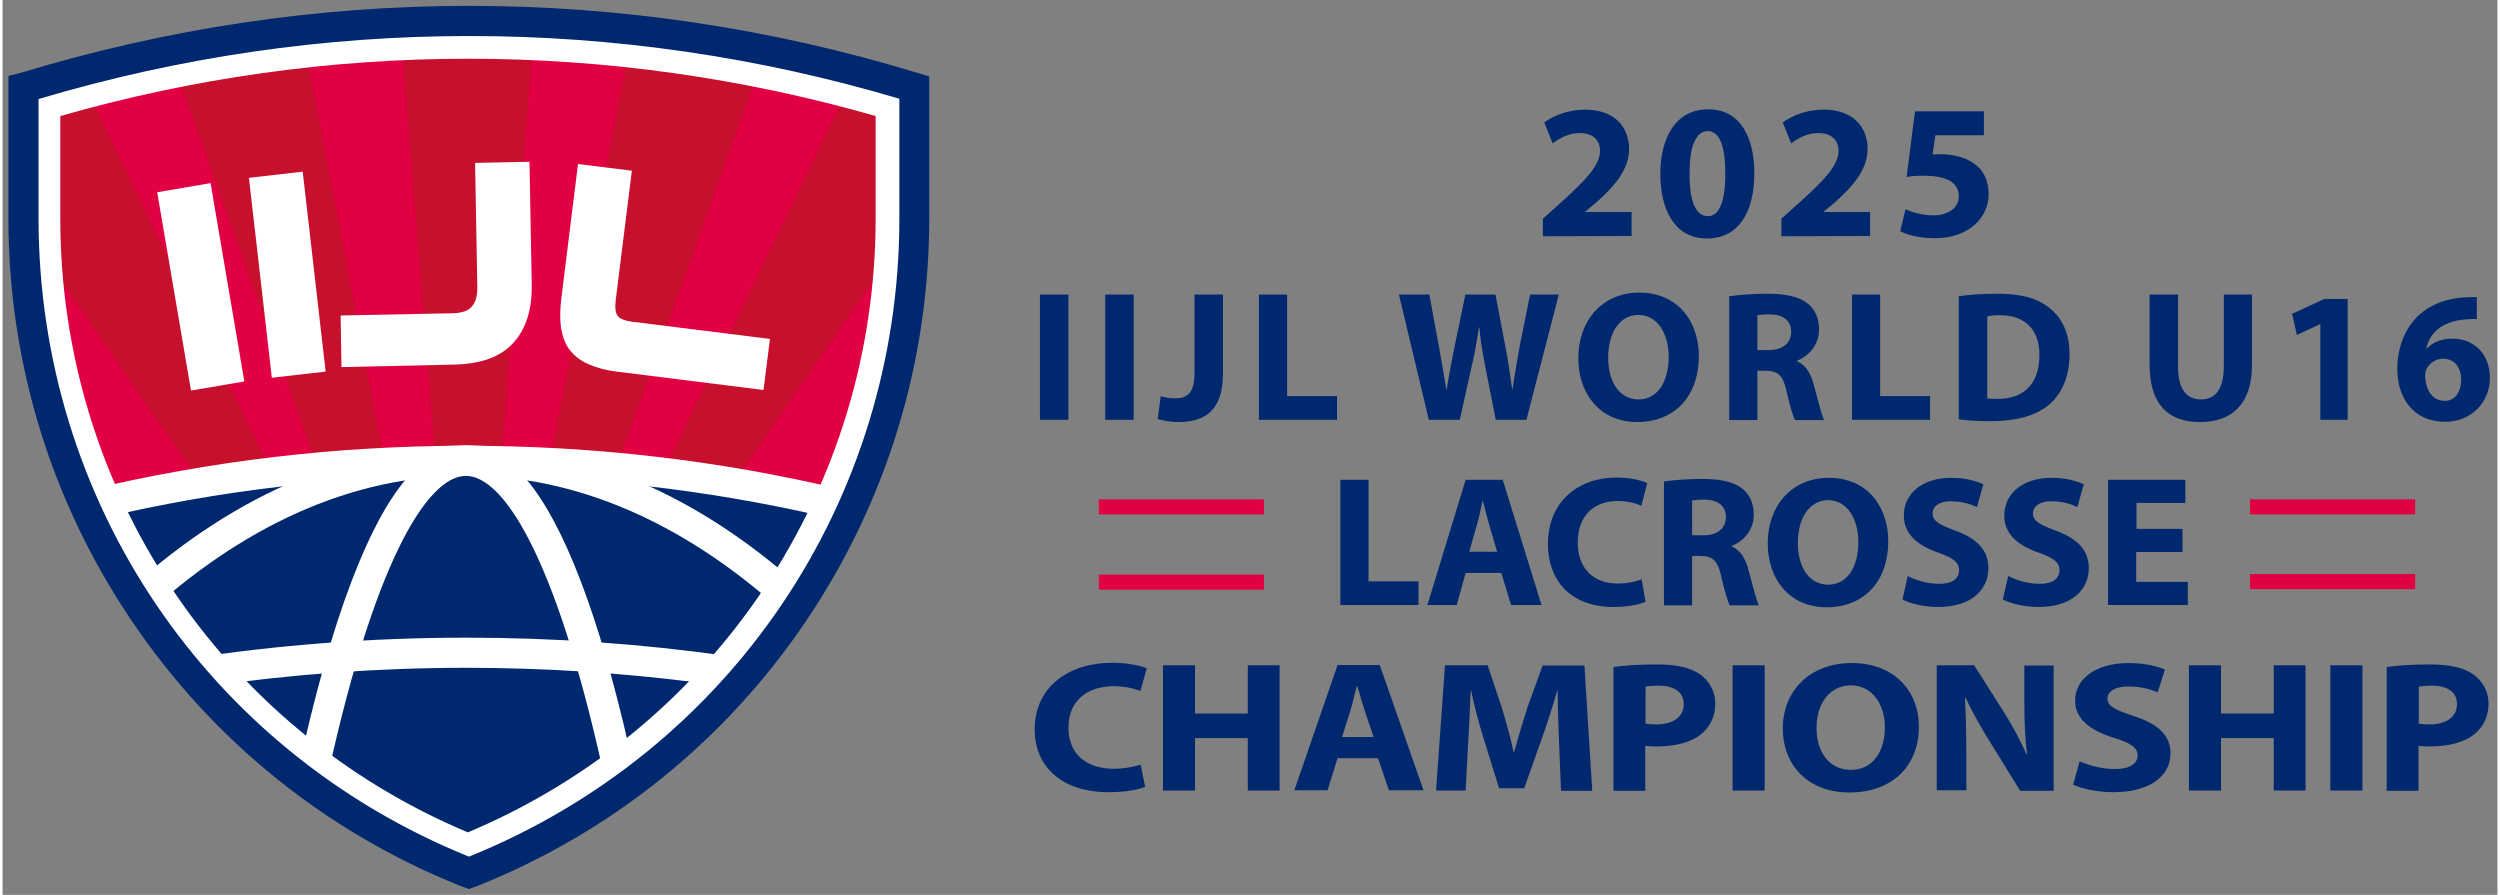
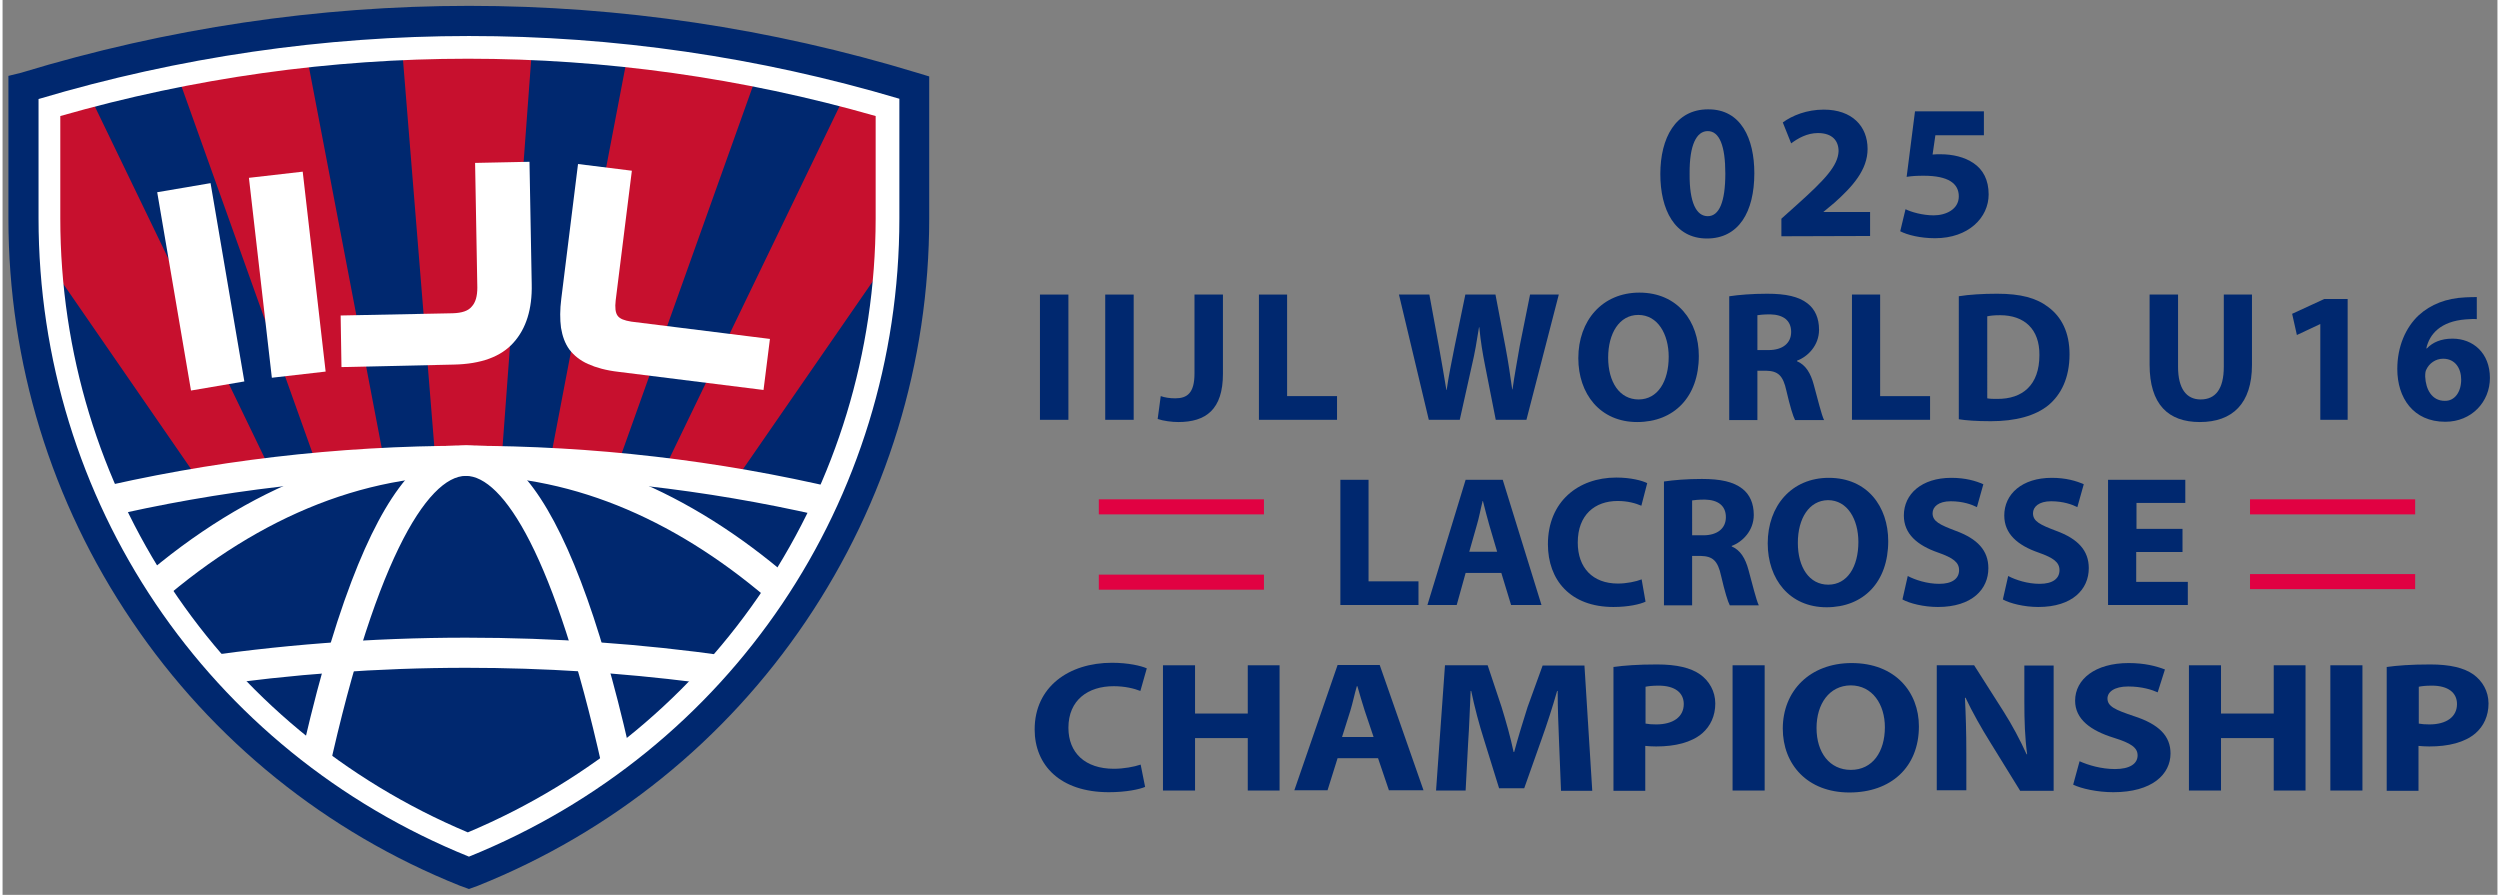
<svg xmlns="http://www.w3.org/2000/svg" version="1.1" id="Layer_1" x="0px" y="0px" viewBox="0 0 894.4 320.8" style="enable-background:new 0 0 894.4 320.8;" xml:space="preserve" preserveAspectRatio="xMidYMid meet" width="307.312" height="110.0">
  <rect x="0" y="0" width="894.4" height="320.8" fill="#808080" stroke="none" />
  <style type="text/css">
	.st0{fill:#00286F;}
	.st1{fill:#E10142;}
	.st2{fill:#C7102E;}
	.st3{fill:#FFFFFF;}
</style>
  <g>
    <g>
      <path class="st0" d="M326.9,78.3c0,103.1-62.7,195.8-158.4,234.1l-1.3,0.5l-1.3-0.5C70.2,274.1,7.5,181.4,7.5,78.3V31.4L8,31.3    c103.8-31.6,214.6-31.6,318.4,0l0.5,0.2V78.3" />
-       <path class="st1" d="M31.8,178.4c22.5-6.9,45.8-10.8,69.2-12.9c40.1-3.5,80-0.9,119.9,2.8c28,2.6,57.1,4.3,84.2,12.2    c14-31.6,21.7-66.3,21.7-102.3V31.4l-0.5-0.2C222.6-0.3,111.8-0.3,8,31.3l-0.5,0.1v46.9c0,35.7,7.5,70.2,21.4,101.6    C29.7,179.3,30.7,178.8,31.8,178.4" />
      <g>
        <polygon class="st2" points="190.1,13.4 178.5,170.2 155.6,170.2 142.9,13.4    " />
        <polygon class="st2" points="107.8,13.4 137.3,167.8 115.1,173.6 62.2,25.5    " />
        <polygon class="st2" points="28.7,29.1 97.1,170.7 71,173.1 17.7,95.9 16.2,36.3    " />
        <polygon class="st2" points="225.3,13.4 195.8,167.8 218,173.6 270.9,25.5    " />
        <polygon class="st2" points="304.4,29.1 236,170.7 262.6,172.3 316.7,94 318.7,37.3    " />
      </g>
      <path class="st3" d="M327.3,78.3V31.4l-0.7-0.2C222.8-0.4,111.9-0.2,8.1,31.3l0,0l-0.5,0.2v46.9c0,103.1,62.7,195.4,158.4,234.7    l0,0l1.3,0.2l1.5-0.6C264.4,274.2,327.3,181.4,327.3,78.3 M166.8,298.4C77.9,261,20.7,175,20.7,78.3V41.6    c95.7-27.4,196.6-27.4,292.3,0v36.8C312.9,175,255.7,261,166.8,298.4" />
      <path class="st3" d="M300.1,175.3c-43.6-10.3-88.3-15.5-133.9-15.5c-46.3,0-91.8,5.4-136,16c2.4,3,4.1,6.4,5.4,9.9    c41.9-9.9,85.6-15.1,130.5-15.1c43.5,0,86,4.9,126.7,14.2C295.5,181.8,297.9,178.6,300.1,175.3" />
      <path class="st3" d="M250.3,241.9c3.1-2.5,6.4-4.6,9.8-6.7c-30.8-4.4-62.1-6.6-93.9-6.6c-34.1,0-67.8,2.6-100.9,7.7    c2.3,2.2,4.2,4.9,6.1,7.4c0.6,0.8,1.2,1.6,1.8,2.4c30.3-4.4,61.4-6.7,93.1-6.7c27.9,0,55.4,1.8,82.3,5.2    C248.8,243.6,249.4,242.6,250.3,241.9" />
      <path class="st3" d="M282.2,207.1c-36.1-31.1-75.4-47.4-116-47.4c-43.6,0-85.7,18.8-123.9,54.4c2.3,2.8,4.7,5.5,7.6,7.7    c35.4-32.9,74.8-51.3,116.3-51.3c39.5,0,77.1,16.7,111.2,46.8C278.2,213.7,279.9,210.2,282.2,207.1" />
      <path class="st3" d="M224.7,268.4c-5.4-23.7-11.2-43.8-17.4-60c-12.5-32.7-25.9-48.7-41.1-48.7s-28.6,15.9-41.1,48.7    c-6.9,18.1-13.3,41-19.3,68.4c4,1.6,7.3,4.4,9.3,8.2c17.5-83.4,37.2-114.4,51-114.4c13.3,0,31.9,28.5,48.8,104.2    C218,272.2,221.3,270.1,224.7,268.4" />
      <path class="st0" d="M167.2,318.7l-3.3-1.2c-47.9-19.2-88.6-52-117.5-94.8c-29-42.8-44.3-92.8-44.3-144.4V27.2l4.5-1.1    c105.1-32,216.2-32,321.3,0l4.3,1.3v50.9c0,51.7-15.3,101.6-44.2,144.4c-28.9,42.8-69.6,75.6-117.5,94.8L167.2,318.7z M12.9,35.5    v42.8c0,101.2,60.5,190.9,154.3,228.8C261,269.2,321.5,179.5,321.5,78.3V35.4C220.5,5.4,113.9,5.4,12.9,35.5" />
      <rect x="61.3" y="66.8" transform="matrix(0.986 -0.168 0.168 0.986 -16.225 13.346)" class="st3" width="19.4" height="72.1" />
      <rect x="92.3" y="62.4" transform="matrix(0.994 -0.114 0.114 0.994 -10.54 12.248)" class="st3" width="19.4" height="72.1" />
      <path class="st3" d="M121.5,131.6l-0.3-18.5l40.2-0.8c3.2-0.1,5.5-0.8,6.8-2.4c1.4-1.5,2-3.8,2-6.8l-0.8-44.7l19.5-0.4l0.8,43.9    c0.2,8.9-2,15.9-6.5,20.9c-4.5,5.1-11.7,7.7-21.4,7.9L121.5,131.6z" />
      <path class="st3" d="M220.8,133.3c-4.4-0.5-8-1.5-10.9-2.8s-5.1-3.1-6.7-5.2c-1.6-2.2-2.5-4.8-3-7.8c-0.4-3-0.4-6.5,0.1-10.4    l6-48.3l19.3,2.4l-5.8,46.5c-0.3,2.6-0.1,4.4,0.7,5.5s2.4,1.7,4.9,2.1l49.7,6.2l-2.3,18.3L220.8,133.3z" />
    </g>
    <g>
-       <path class="st0" d="M552.2,84.7v-6.3l5.8-5.2c9.8-8.8,14.5-13.8,14.7-19c0-3.7-2.2-6.5-7.4-6.5c-3.9,0-7.2,1.9-9.6,3.7l-3-7.5    c3.4-2.5,8.6-4.6,14.7-4.6c10.1,0,15.7,5.9,15.7,14.1c0,7.5-5.4,13.5-11.9,19.3l-4.1,3.4V76H584v8.6L552.2,84.7L552.2,84.7z" />
      <path class="st0" d="M628,62.1c0,13.9-5.6,23.4-17,23.4c-11.6,0-16.7-10.4-16.7-23.1c0-13,5.5-23.2,17.1-23.2    C623.3,39.1,628,49.8,628,62.1z M604.8,62.3c-0.1,10.3,2.4,15.2,6.5,15.2s6.3-5.1,6.3-15.3c0-9.9-2.1-15.2-6.3-15.2    C607.3,47,604.7,51.9,604.8,62.3z" />
      <path class="st0" d="M637.7,84.7v-6.3l5.8-5.2c9.8-8.8,14.5-13.8,14.7-19c0-3.7-2.2-6.5-7.4-6.5c-3.9,0-7.2,1.9-9.6,3.7l-3-7.5    c3.4-2.5,8.6-4.6,14.7-4.6c10.1,0,15.7,5.9,15.7,14.1c0,7.5-5.4,13.5-11.9,19.3l-4.1,3.4V76h16.9v8.6L637.7,84.7L637.7,84.7z" />
      <path class="st0" d="M710.3,48.5h-17.4l-1,6.9c1-0.1,1.8-0.1,2.9-0.1c4.3,0,8.6,1,11.8,3.2c3.4,2.3,5.4,6,5.4,11.2    c0,8.3-7.2,15.7-19.2,15.7c-5.4,0-10-1.2-12.5-2.5l1.9-7.9c2,1,6.1,2.2,10.1,2.2c4.3,0,9-2.1,9-6.8c0-4.6-3.7-7.4-12.6-7.4    c-2.5,0-4.2,0.1-6.1,0.4l3-23.5h24.7L710.3,48.5L710.3,48.5z" />
    </g>
    <g>
      <g>
        <g>
          <rect x="393" y="179" class="st1" width="59.2" height="5.4" />
          <rect x="393" y="206" class="st1" width="59.2" height="5.4" />
        </g>
        <g>
          <rect x="805.7" y="179" class="st1" width="59.2" height="5.4" />
          <rect x="805.7" y="205.8" class="st1" width="59.2" height="5.4" />
        </g>
      </g>
      <g>
        <path class="st0" d="M382.1,105.6v44.9h-10.2v-44.9H382.1z" />
        <path class="st0" d="M405.5,105.6v44.9h-10.2v-44.9H405.5z" />
        <path class="st0" d="M427.4,105.6h10.1V134c0,12.8-6.1,17.3-16,17.3c-2.3,0-5.4-0.4-7.4-1.1l1.1-8.2c1.4,0.5,3.2,0.8,5.2,0.8     c4.3,0,6.9-1.9,6.9-8.9V105.6z" />
        <path class="st0" d="M450.3,105.6h10.2V142h17.9v8.5h-28V105.6z" />
        <path class="st0" d="M511.3,150.5l-10.7-44.9h10.9l3.4,18.5c1,5.3,1.9,11.1,2.7,15.7h0.1c0.7-4.9,1.8-10.3,2.9-15.8l3.8-18.4     h10.8l3.6,18.9c1,5.3,1.7,10.1,2.4,15.1h0.1c0.7-5,1.7-10.3,2.6-15.6l3.7-18.4h10.3l-11.6,44.9h-11l-3.8-19.3     c-0.9-4.5-1.6-8.7-2.1-13.9h-0.1c-0.8,5.1-1.5,9.3-2.6,13.9l-4.3,19.3H511.3z" />
        <path class="st0" d="M608.1,127.6c0,14.7-8.9,23.7-22.1,23.7c-13.3,0-21.1-10.1-21.1-22.9c0-13.5,8.6-23.5,21.9-23.5     C600.5,104.9,608.1,115.2,608.1,127.6z M575.6,128.2c0,8.8,4.1,15,10.9,15c6.9,0,10.8-6.5,10.8-15.3c0-8.1-3.9-15-10.9-15     C579.6,112.9,575.6,119.5,575.6,128.2z" />
        <path class="st0" d="M619.1,106.2c3.3-0.5,8.1-0.9,13.5-0.9c6.7,0,11.3,1,14.5,3.5c2.7,2.1,4.1,5.3,4.1,9.4     c0,5.7-4.1,9.7-7.9,11.1v0.2c3.1,1.3,4.9,4.3,6,8.4c1.4,5.1,2.8,10.9,3.7,12.7h-10.4c-0.7-1.3-1.8-4.9-3.1-10.5     c-1.2-5.6-3.1-7.1-7.3-7.2h-3.1v17.7h-10.1V106.2z M629.1,125.5h4c5.1,0,8.1-2.5,8.1-6.5c0-4.1-2.8-6.2-7.5-6.3     c-2.5,0-3.9,0.2-4.6,0.3V125.5z" />
        <path class="st0" d="M662.9,105.6h10.2V142H691v8.5h-28V105.6z" />
        <path class="st0" d="M701.3,106.2c3.7-0.6,8.6-0.9,13.7-0.9c8.5,0,14.1,1.5,18.4,4.8c4.7,3.5,7.6,9,7.6,16.9     c0,8.6-3.1,14.5-7.5,18.2c-4.7,3.9-11.9,5.8-20.7,5.8c-5.3,0-9-0.3-11.5-0.7V106.2z M711.5,142.8c0.9,0.2,2.3,0.2,3.5,0.2     c9.2,0.1,15.2-5,15.2-15.7c0.1-9.3-5.4-14.3-14.1-14.3c-2.3,0-3.7,0.2-4.6,0.4V142.8z" />
        <path class="st0" d="M779.9,105.6v25.9c0,7.7,2.9,11.7,8.1,11.7c5.3,0,8.3-3.7,8.3-11.7v-25.9h10.1v25.2c0,13.9-7,20.5-18.7,20.5     c-11.3,0-18-6.3-18-20.6v-25.1H779.9z" />
        <path class="st0" d="M830.9,116.2h-0.1l-8.3,3.9l-1.7-7.6l11.5-5.3h8.4v43.3h-9.8V116.2z" />
        <path class="st0" d="M886.9,114.4c-1.1-0.1-2.3,0-3.9,0.1c-9,0.7-13,5.3-14.1,10.4h0.2c2.1-2.2,5.1-3.5,9.2-3.5     c7.3,0,13.4,5.1,13.4,14.1c0,8.6-6.6,15.7-16,15.7c-11.5,0-17.2-8.6-17.2-18.9c0-8.1,3-14.9,7.7-19.3c4.3-3.9,9.9-6.1,16.7-6.4     c1.9-0.1,3.1-0.1,4.1-0.1V114.4z M881.4,136.1c0-4-2.1-7.5-6.5-7.5c-2.7,0-5,1.7-6,3.9c-0.3,0.5-0.4,1.3-0.4,2.5     c0.2,4.6,2.4,8.7,7,8.7C879.1,143.8,881.4,140.5,881.4,136.1z" />
        <path class="st0" d="M479.5,172h10.2v36.4h17.9v8.5h-28V172z" />
        <path class="st0" d="M524.5,205.4l-3.2,11.5h-10.5l13.7-44.9h13.3l13.9,44.9h-10.9l-3.5-11.5H524.5z M535.8,197.8l-2.8-9.5     c-0.8-2.7-1.6-6-2.3-8.7h-0.1c-0.7,2.7-1.3,6.1-2.1,8.7l-2.7,9.5H535.8z" />
        <path class="st0" d="M589,215.7c-1.9,0.9-6.1,1.9-11.5,1.9c-15.5,0-23.5-9.7-23.5-22.5c0-15.3,10.9-23.9,24.5-23.9     c5.3,0,9.3,1.1,11.1,2l-2.1,8.1c-2.1-0.9-4.9-1.7-8.5-1.7c-8.1,0-14.3,4.9-14.3,14.9c0,9,5.3,14.7,14.4,14.7     c3.1,0,6.5-0.7,8.5-1.5L589,215.7z" />
        <path class="st0" d="M595.7,172.6c3.3-0.5,8.1-0.9,13.5-0.9c6.7,0,11.3,1,14.5,3.5c2.7,2.1,4.1,5.3,4.1,9.4     c0,5.7-4.1,9.7-7.9,11.1v0.2c3.1,1.3,4.9,4.3,6,8.4c1.4,5.1,2.8,10.9,3.7,12.7h-10.4c-0.7-1.3-1.8-4.9-3.1-10.5     c-1.2-5.6-3.1-7.1-7.3-7.2h-3.1v17.7h-10.1V172.6z M605.7,191.9h4c5.1,0,8.1-2.5,8.1-6.5c0-4.1-2.8-6.2-7.5-6.3     c-2.5,0-3.9,0.2-4.6,0.3V191.9z" />
        <path class="st0" d="M676,194c0,14.7-8.9,23.7-22.1,23.7c-13.3,0-21.1-10.1-21.1-22.9c0-13.5,8.6-23.5,21.9-23.5     C668.5,171.3,676,181.6,676,194z M643.6,194.6c0,8.8,4.1,15,10.9,15c6.9,0,10.8-6.5,10.8-15.3c0-8.1-3.9-15-10.9-15     C647.6,179.4,643.6,185.9,643.6,194.6z" />
        <path class="st0" d="M683,206.5c2.7,1.4,6.9,2.8,11.3,2.8c4.7,0,7.1-1.9,7.1-4.9c0-2.8-2.1-4.4-7.5-6.3     c-7.5-2.6-12.3-6.7-12.3-13.3c0-7.7,6.4-13.5,17-13.5c5.1,0,8.8,1.1,11.5,2.3l-2.3,8.2c-1.8-0.9-5-2.1-9.4-2.1s-6.5,2-6.5,4.3     c0,2.9,2.5,4.1,8.3,6.3c7.9,2.9,11.7,7.1,11.7,13.4c0,7.5-5.8,13.9-18.1,13.9c-5.1,0-10.2-1.3-12.7-2.7L683,206.5z" />
        <path class="st0" d="M719,206.5c2.7,1.4,6.9,2.8,11.3,2.8c4.7,0,7.1-1.9,7.1-4.9c0-2.8-2.1-4.4-7.5-6.3     c-7.5-2.6-12.3-6.7-12.3-13.3c0-7.7,6.4-13.5,17-13.5c5.1,0,8.8,1.1,11.5,2.3l-2.3,8.2c-1.8-0.9-5-2.1-9.4-2.1s-6.5,2-6.5,4.3     c0,2.9,2.5,4.1,8.3,6.3c7.9,2.9,11.7,7.1,11.7,13.4c0,7.5-5.8,13.9-18.1,13.9c-5.1,0-10.2-1.3-12.7-2.7L719,206.5z" />
        <path class="st0" d="M781.4,197.9h-16.5v10.7h18.5v8.3h-28.6V172h27.7v8.3h-17.5v9.3h16.5V197.9z" />
        <path class="st0" d="M409.6,282.1c-2.1,0.9-6.9,1.9-13,1.9c-17.5,0-26.6-9.7-26.6-22.5c0-15.3,12.3-23.9,27.7-23.9     c5.9,0,10.5,1.1,12.5,2l-2.3,8.1c-2.3-0.9-5.6-1.7-9.6-1.7c-9.1,0-16.2,4.9-16.2,14.9c0,9,6,14.7,16.3,14.7     c3.5,0,7.3-0.7,9.6-1.5L409.6,282.1z" />
        <path class="st0" d="M427.5,238.5v17.3h18.9v-17.3h11.4v44.9h-11.4v-18.8h-18.9v18.8H416v-44.9H427.5z" />
        <path class="st0" d="M478.6,271.8l-3.6,11.5h-11.9l15.5-44.9h15.1l15.7,44.9H497l-3.9-11.5H478.6z M491.5,264.2l-3.2-9.5     c-0.9-2.7-1.8-6-2.6-8.7h-0.2c-0.8,2.7-1.5,6.1-2.3,8.7l-3,9.5H491.5z" />
        <path class="st0" d="M558,266.2c-0.2-5.4-0.5-11.9-0.5-18.5h-0.2c-1.6,5.7-3.7,12.1-5.6,17.4l-6.2,17.5h-9l-5.4-17.4     c-1.7-5.3-3.4-11.7-4.6-17.5h-0.2c-0.3,6.1-0.5,13-0.9,18.6l-0.9,17.1h-10.6l3.2-44.9h15.3l5,15c1.6,5.2,3.2,10.8,4.3,16.1h0.2     c1.4-5.2,3.2-11.1,4.8-16.1l5.4-14.9h15l2.8,44.9h-11.2L558,266.2z" />
        <path class="st0" d="M577.6,239.1c3.5-0.5,8.5-0.9,15.5-0.9c7.1,0,12.1,1.2,15.5,3.6c3.2,2.3,5.4,6,5.4,10.4     c0,4.4-1.7,8.1-4.7,10.7c-3.9,3.3-9.7,4.7-16.5,4.7c-1.5,0-2.9-0.1-3.9-0.2v16.1h-11.4V239.1z M589,259.4c1,0.2,2.2,0.3,3.8,0.3     c6.1,0,9.9-2.7,9.9-7.3c0-4.1-3.2-6.6-9-6.6c-2.3,0-3.9,0.2-4.7,0.4V259.4z" />
        <path class="st0" d="M631.7,238.5v44.9h-11.5v-44.9H631.7z" />
        <path class="st0" d="M687,260.4c0,14.7-10.1,23.7-24.9,23.7c-15.1,0-23.9-10.1-23.9-22.9c0-13.5,9.7-23.5,24.7-23.5     C678.5,237.7,687,248.1,687,260.4z M650.3,261c0,8.8,4.7,15,12.3,15c7.8,0,12.2-6.5,12.2-15.3c0-8.1-4.4-15-12.3-15     C654.9,245.8,650.3,252.3,650.3,261z" />
        <path class="st0" d="M693.4,283.4v-44.9h13.4l10.5,16.5c3,4.7,6,10.3,8.3,15.4h0.2c-0.8-5.9-1-12-1-18.7v-13.1h10.5v44.9h-12     L712.5,266c-3-4.8-6.3-10.6-8.8-15.9l-0.2,0.1c0.3,5.9,0.5,12.3,0.5,19.6v13.5H693.4z" />
        <path class="st0" d="M744.6,272.9c3.1,1.4,7.8,2.8,12.7,2.8c5.3,0,8.1-1.9,8.1-4.9c0-2.8-2.4-4.4-8.5-6.3     c-8.4-2.6-13.9-6.7-13.9-13.3c0-7.7,7.2-13.5,19.2-13.5c5.7,0,9.9,1.1,13,2.3l-2.6,8.2c-2-0.9-5.6-2.1-10.6-2.1     c-5,0-7.4,2-7.4,4.3c0,2.9,2.9,4.1,9.4,6.3c9,2.9,13.2,7.1,13.2,13.4c0,7.5-6.6,13.9-20.5,13.9c-5.8,0-11.5-1.3-14.4-2.7     L744.6,272.9z" />
        <path class="st0" d="M795.3,238.5v17.3h18.9v-17.3h11.4v44.9h-11.4v-18.8h-18.9v18.8h-11.5v-44.9H795.3z" />
        <path class="st0" d="M846,238.5v44.9h-11.5v-44.9H846z" />
        <path class="st0" d="M854.8,239.1c3.5-0.5,8.5-0.9,15.5-0.9c7.1,0,12.1,1.2,15.5,3.6c3.2,2.3,5.4,6,5.4,10.4     c0,4.4-1.7,8.1-4.7,10.7c-3.9,3.3-9.7,4.7-16.5,4.7c-1.5,0-2.9-0.1-3.9-0.2v16.1h-11.4V239.1z M866.2,259.4     c1,0.2,2.2,0.3,3.8,0.3c6.1,0,9.9-2.7,9.9-7.3c0-4.1-3.2-6.6-9-6.6c-2.3,0-3.9,0.2-4.7,0.4V259.4z" />
      </g>
    </g>
  </g>
</svg>